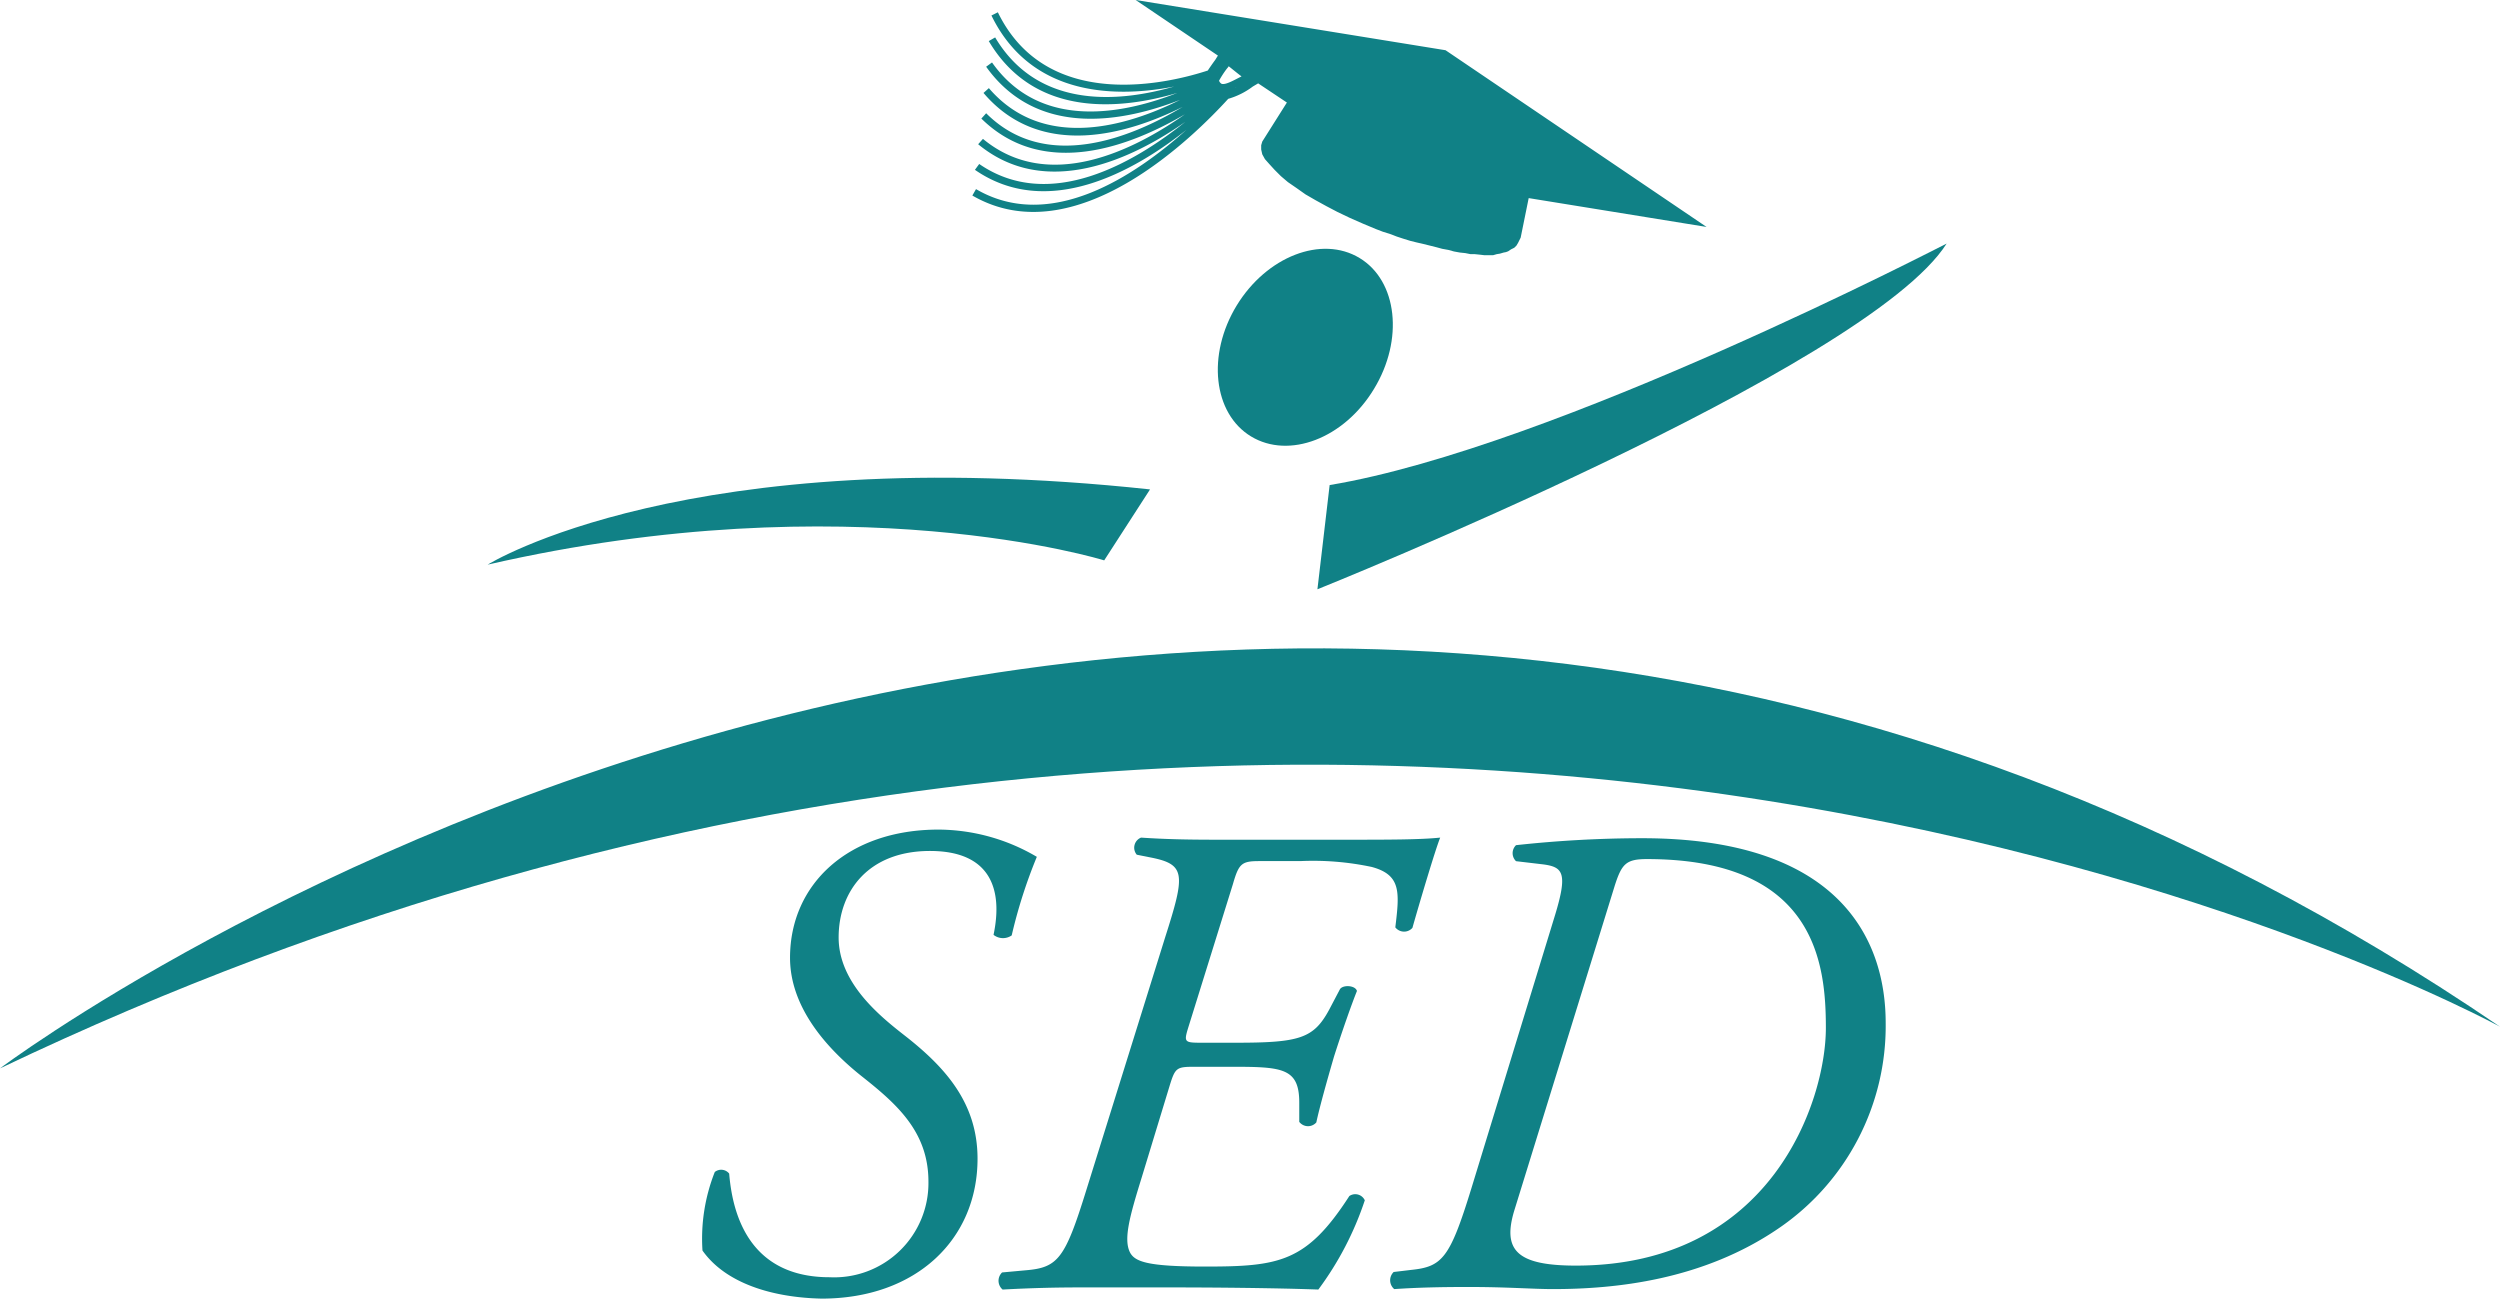
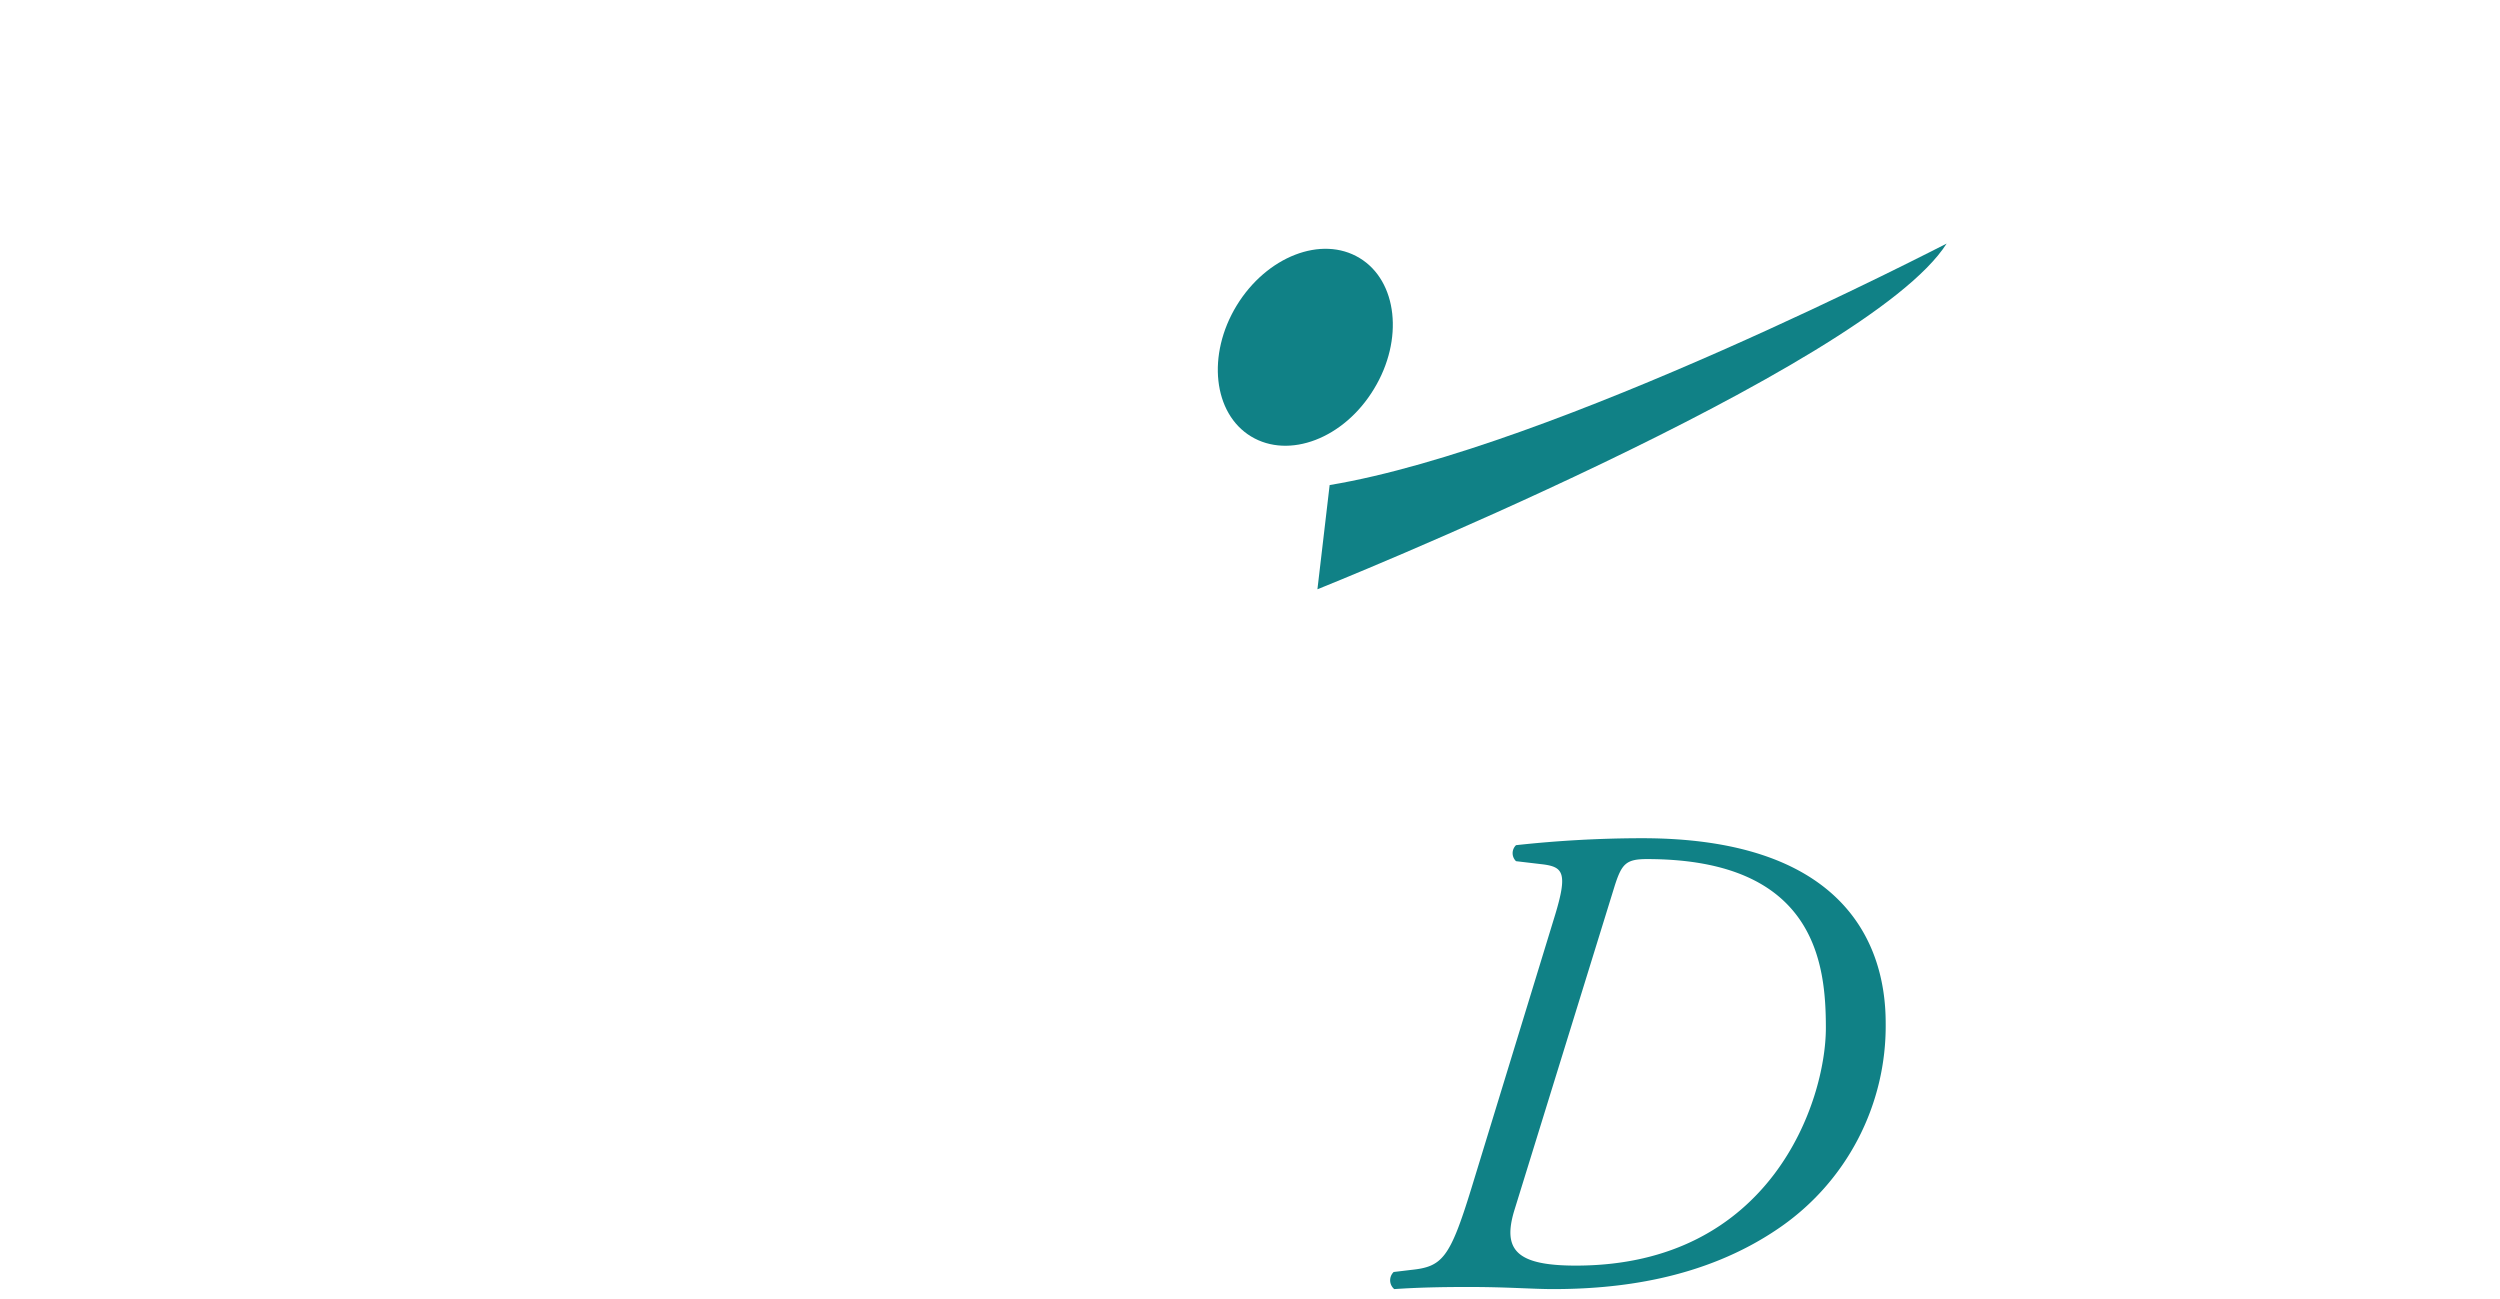
<svg xmlns="http://www.w3.org/2000/svg" width="136.245" height="70.773" viewBox="0 0 136.245 70.773">
  <g id="Group_8527" data-name="Group 8527" transform="translate(-1246 -167.716)">
-     <path id="Path_8023" data-name="Path 8023" d="M24.192,70.561a9.879,9.879,0,0,1,.67-4.279.557.557,0,0,1,.785.087c.262,3.2,1.777,5.648,5.473,5.648a5.139,5.139,0,0,0,5.386-5.211c0-2.737-1.747-4.251-3.7-5.793-1.922-1.544-3.843-3.756-3.843-6.405,0-4.018,3.174-6.987,8.094-6.987a10.634,10.634,0,0,1,5.356,1.485,27.484,27.484,0,0,0-1.369,4.281.829.829,0,0,1-.99-.03c.525-2.5-.175-4.571-3.464-4.571-3.347,0-4.978,2.184-4.978,4.716,0,2.474,2.242,4.281,3.581,5.328,2.242,1.747,3.989,3.7,3.989,6.725,0,4.4-3.349,7.627-8.5,7.627-2.707-.059-5.239-.845-6.491-2.621" transform="translate(1260.092 165.306)" fill="#108186" />
-     <path id="Path_8024" data-name="Path 8024" d="M43.039,53.329c1.105-3.464,1.135-3.989-.817-4.366l-.727-.145a.592.592,0,0,1,.233-.932c1.282.087,2.534.115,4.106.115H52.82c2.357,0,4.1,0,5.211-.115-.262.64-1.135,3.581-1.514,4.919a.606.606,0,0,1-.932-.028c.234-1.922.32-2.854-1.28-3.291a15.379,15.379,0,0,0-3.9-.32H48.162c-.962,0-1.107.147-1.427,1.252l-2.357,7.57c-.322,1.047-.379,1.077.668,1.077H46.88c3.494,0,4.251-.233,5.1-1.8l.582-1.107c.145-.262.845-.233.932.087-.262.64-.817,2.212-1.252,3.581-.407,1.4-.787,2.765-.962,3.581a.6.6,0,0,1-.93-.03V62.326c0-1.922-.962-1.951-3.814-1.951H44.7c-1.049,0-1.107.03-1.427,1.077L41.757,66.43c-.64,2.067-.99,3.319-.64,4.046.262.525.96.787,4.1.787,4.048,0,5.533-.233,7.862-3.843a.571.571,0,0,1,.843.233,17.277,17.277,0,0,1-2.532,4.863c-2.446-.087-5.648-.117-8.442-.117H38.583c-1.513,0-2.765.03-4.4.117a.627.627,0,0,1-.028-.932l1.28-.117c1.777-.145,2.154-.64,3.319-4.4Z" transform="translate(1266.457 165.478)" fill="#108186" />
    <path id="Path_8025" data-name="Path 8025" d="M55.887,52.1c.7-2.3.437-2.621-.64-2.766l-1.485-.175a.605.605,0,0,1,0-.873,63.759,63.759,0,0,1,6.87-.379c10.626,0,13.275,5.386,13.275,10.074a13.344,13.344,0,0,1-5.823,11.179c-4.163,2.854-8.967,3.319-12.314,3.319-1.107,0-2.446-.115-4.6-.115-1.514,0-2.765.028-4.046.115a.628.628,0,0,1-.03-.932l.962-.115c1.687-.175,2.1-.642,3.259-4.4Zm-2.212,16.07c-.67,2.184.117,3.029,3.349,3.029,10.654,0,13.623-8.967,13.623-12.955,0-3.494-.553-9.2-9.752-9.2-1.135,0-1.369.262-1.747,1.427Z" transform="translate(1274.859 165.49)" fill="#108186" />
-     <path id="Path_8027" data-name="Path 8027" d="M58.888,22.949,42,20.212l4.483,3.029-.145.233c-.147.2-.292.407-.407.582-1.951.64-8.734,2.387-11.441-3.174l-.35.175c2.212,4.541,6.986,4.454,9.957,3.871-2.824.817-7.365,1.339-9.754-2.677l-.348.2c2.532,4.281,7.335,3.7,10.277,2.824-2.824,1.107-7.425,2.126-10.1-1.659l-.32.233c2.854,3.989,7.657,2.941,10.569,1.806C41.625,27.054,37,28.509,34,25.015l-.292.262c3.144,3.7,7.947,2.214,10.859.757-2.766,1.659-7.453,3.611-10.714.35l-.262.29c3.436,3.378,8.21,1.457,11.093-.233-2.766,1.951-7.425,4.309-11.006,1.339l-.261.292c3.7,3.057,8.442.785,11.294-1.224-2.765,2.214-7.395,4.95-11.237,2.3l-.233.32c3.959,2.737,8.675.087,11.529-2.184C42,29.761,37.375,32.905,33.3,30.518l-.2.35c5.62,3.259,12.14-3.291,13.945-5.27a4.12,4.12,0,0,0,1.339-.67l.292-.173L50.242,25.8,48.9,27.927l-.059.2v.233l.059.262.145.262.233.262.292.32.348.348.379.322.465.32.495.35.554.32.582.32.61.32.67.32.727.32.7.292.378.145.379.117.378.145.35.115.378.117.35.087.379.087.35.087.348.087.32.087.322.058.32.087.32.058.29.03.292.058h.233l.292.03.233.028h.465l.2-.058.175-.028.2-.059.145-.028.059-.03h.028l.175-.117.175-.087.117-.115.087-.145.145-.292.437-2.154,9.694,1.572Zm-12.4.962h0m.99,1.047c-.03.03-.087.03-.117.058C47.389,25.015,47.418,24.987,47.476,24.958Zm-.787-.175a.3.3,0,0,1-.145-.175,5.2,5.2,0,0,1,.437-.67.56.56,0,0,0,.087-.115c.115.087.465.378.7.553-.407.2-.843.465-1.077.407" transform="translate(1265.891 147.504)" fill="#108186" />
-     <path id="Path_8028" data-name="Path 8028" d="M.973,64.524s66.289-49.956,136.245-2.271c0,0-61.077-33.594-136.245,2.271" transform="translate(1245.027 161.417)" fill="#108186" />
    <path id="Path_8029" data-name="Path 8029" d="M45.166,41.42,44.5,47.1S74.481,35.073,78.79,28.26c-.03,0-21.368,11.121-33.624,13.16" transform="translate(1273.297 152.731)" fill="#108186" />
-     <path id="Path_8030" data-name="Path 8030" d="M53.185,36.63l-2.5,3.871s-13.858-4.309-33.6.233c0,0,10.889-6.813,36.1-4.1" transform="translate(1255.492 157.754)" fill="#108186" />
    <path id="Path_8031" data-name="Path 8031" d="M42.235,31.525c-1.631,2.679-1.282,5.882.785,7.133s5.066.117,6.7-2.59c1.631-2.679,1.282-5.881-.785-7.133s-5.066-.087-6.7,2.59" transform="translate(1271.16 152.843)" fill="#108186" />
  </g>
</svg>